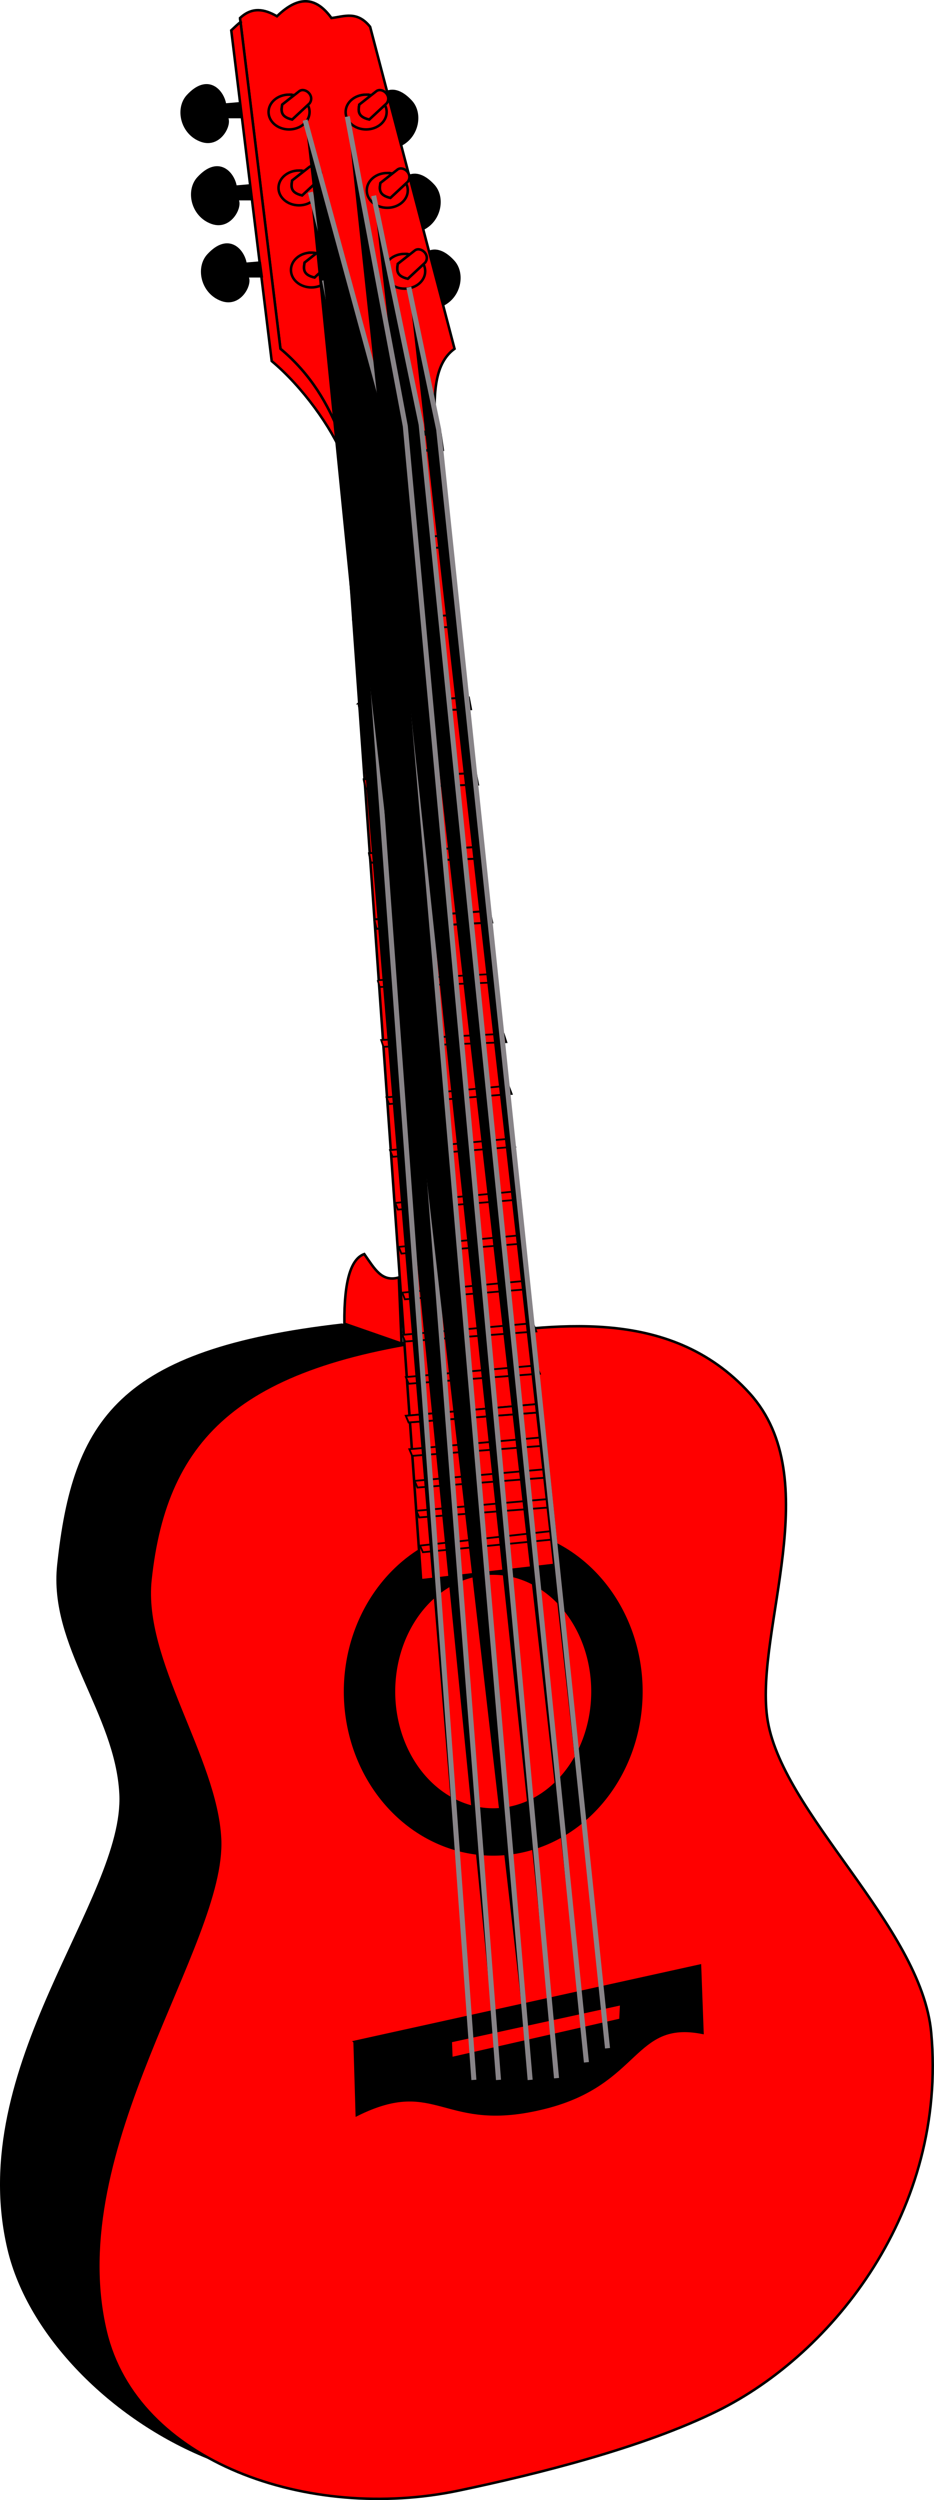
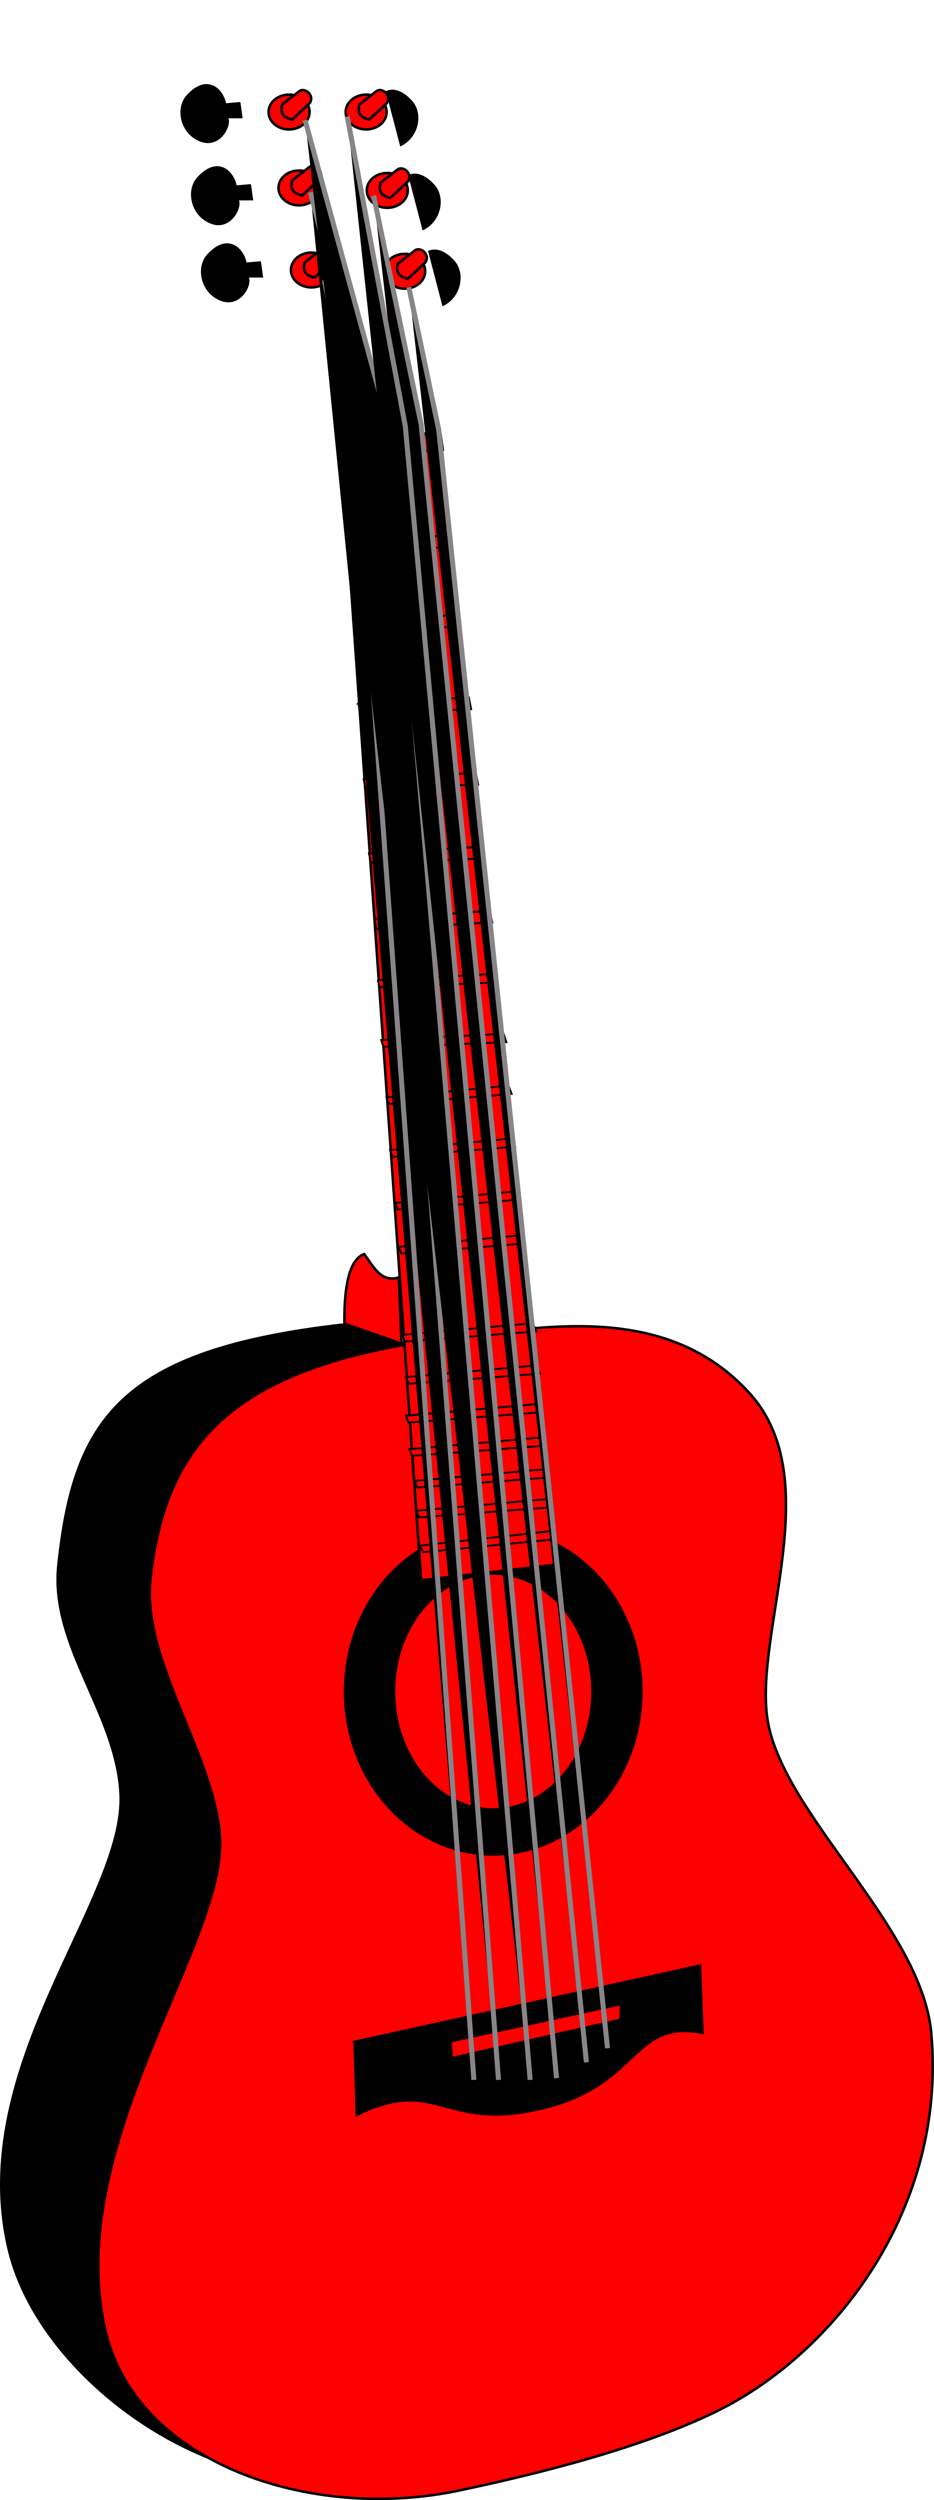
<svg xmlns="http://www.w3.org/2000/svg" width="370.802" height="992.014">
  <defs>
    <linearGradient id="linearGradient3462">
      <stop stop-color="#1a1a1a" id="stop3464" offset="0" />
      <stop stop-color="#1b1d1b" id="stop3466" offset="1" />
    </linearGradient>
  </defs>
  <g>
    <title>Layer 1</title>
    <path fill="#000000" fill-rule="evenodd" stroke="#000000" stroke-miterlimit="4" id="path2677" d="m135.721,525.631c-88.234,10.157 -106.426,37.829 -112.539,95.354c-3.405,32.045 23.067,58.659 24.688,90.844c2.113,41.971 -61.652,107.79 -44.406,180.656c8.038,33.961 40.81,67.148 79.125,82.656c-20.264,-11.262 -35.431,-28.15 -40.625,-50.094c-17.245,-72.866 47.52,-153.498 45.406,-195.469c-1.621,-32.185 -31.062,-70.611 -27.656,-102.656c6.113,-57.525 35.606,-81.247 100.944,-93.707c-11.938,-4.387 -12.704,-3.569 -24.936,-7.584z" />
    <path fill="#ff0000" fill-rule="evenodd" stroke="#000000" stroke-miterlimit="4" id="path2675" d="m184.107,530.17c-88.234,10.157 -118.275,39.222 -124.388,96.746c-3.405,32.045 26.021,70.484 27.642,102.669c2.113,41.971 -62.657,122.601 -45.412,195.467c12.318,52.048 80.756,75.669 140.183,63.181c31.381,-6.595 73.109,-17.004 102.669,-31.591c46.192,-22.793 91.247,-79.863 84.9,-150.055c-3.837,-42.435 -60.186,-87.673 -65.156,-125.375c-4.617,-35.031 23.622,-94.597 -6.91,-128.337c-32.244,-35.631 -79.983,-26.567 -113.529,-22.706z" />
-     <path fill="#ff0000" fill-rule="evenodd" stroke="#000000" stroke-miterlimit="4" id="path2688" d="m135.082,172.598c-4.921,-12.149 -11.425,-23.903 -23.734,-34.205l-16.055,-131.235c4.886,-4.571 9.773,-3.525 14.659,-0.698c9.274,-9.039 16.08,-6.974 21.64,0.698c5.119,-0.639 10.238,-2.94 15.357,3.49l33.507,127.745c-8.535,6.156 -8.256,19.363 -7.679,32.809l-37.695,1.396z" />
-     <path fill="#ff0000" fill-rule="evenodd" stroke="#000000" stroke-miterlimit="4" id="path2710" d="m95.494,8.735c-1.041,0.819 -2.194,1.915 -3.688,3.312l16.062,131.219c12.309,10.302 23.704,26.257 28.625,38.406l-1.406,-9.062c-4.921,-12.149 -11.441,-23.917 -23.75,-34.219l-15.844,-129.656z" />
    <path fill="#ff0000" fill-rule="evenodd" stroke="#000000" stroke-miterlimit="4" id="path2713" d="m159.427,533.132l-22.706,-7.898c-0.165,-17.608 2.802,-25.816 7.898,-27.642c4.166,5.931 6.917,11.218 13.701,9.294l1.107,26.246z" />
    <path fill="#000000" fill-rule="evenodd" stroke="#000000" stroke-miterlimit="4" id="path2715" d="m140.789,810.188l0.867,28.978c32.306,-16.08 34.165,7.439 75.028,-2.962c37.449,-9.531 34.475,-35.084 62.194,-29.616l-0.987,-26.655l-137.102,30.254z" />
    <path fill="#ff0000" fill-rule="evenodd" stroke="#000000" stroke-miterlimit="4" id="path2717" d="m178.939,809.906l0.26,6.801l67.13,-15.282l0.303,-6.275l-67.693,14.757z" />
    <path fill="#000000" stroke="#000000" stroke-width="0.715" stroke-miterlimit="4" id="path3306" d="m253.784,683.013a57.97,63.672 0 1 1 -115.941,-23.65a57.97,63.672 0 1 1 115.941,23.65z" />
    <path fill="#000000" stroke="#000000" stroke-width="0.795" stroke-miterlimit="4" d="m247.156,682.006a51.342,58.251 0 1 1 -102.684,-21.636a51.342,58.251 0 1 1 102.684,21.636z" id="path3304" />
    <path fill="#000000" stroke="#000000" stroke-width="0.89" stroke-miterlimit="4" id="path3302" d="m241.864,680.808a46.05,51.798 0 1 1 -92.101,-19.239a46.05,51.798 0 1 1 92.101,19.239z" />
    <path fill="#ff0000" fill-rule="evenodd" stroke="#000000" stroke-miterlimit="4" id="path2686" d="m167.193,627.036l54.449,-6.294l-47.468,-448.841l-39.091,0.698l32.111,454.437z" />
    <path fill="#ff0000" stroke="#000000" stroke-width="1.029" stroke-miterlimit="4" d="m234.572,679.738a38.758,46.04 0 1 1 -77.517,-17.1a38.758,46.04 0 1 1 77.517,17.1z" id="path2723" />
    <g fill="#ffffff" id="g3319">
      <path fill="#ff0000" stroke="#000000" stroke-miterlimit="4" d="m114.744,37.548c-4.496,0 -8.125,3.092 -8.125,6.906c0,3.815 3.629,6.906 8.125,6.906c4.496,0 8.156,-3.092 8.156,-6.906c0,-1.002 -0.235,-1.953 -0.688,-2.812l-6.219,5.781c-4.748,-1.117 -4.358,-3.505 -3.969,-5.906l4.75,-3.75c-0.645,-0.14 -1.335,-0.219 -2.031,-0.219z" id="path3310" />
      <path fill="#ff0000" fill-rule="evenodd" stroke="#000000" stroke-width="1px" d="m112.041,41.503c-0.389,2.401 -0.799,4.807 3.949,5.923l6.91,-6.417c2.147,-2.939 -1.554,-6.362 -3.949,-4.936l-6.91,5.43z" id="path3312" />
    </g>
    <g fill="#ffffff" id="g3323">
      <path fill="#ff0000" stroke="#000000" stroke-miterlimit="4" id="path3325" d="m118.693,67.658c-4.496,0 -8.125,3.092 -8.125,6.906c0,3.815 3.629,6.906 8.125,6.906c4.496,0 8.156,-3.092 8.156,-6.906c0,-1.002 -0.235,-1.953 -0.688,-2.812l-6.219,5.781c-4.748,-1.117 -4.358,-3.505 -3.969,-5.906l4.75,-3.75c-0.645,-0.14 -1.335,-0.219 -2.031,-0.219z" />
      <path fill="#ff0000" fill-rule="evenodd" stroke="#000000" stroke-width="1px" id="path3327" d="m115.989,71.613c-0.389,2.401 -0.799,4.807 3.949,5.923l6.91,-6.417c2.147,-2.939 -1.554,-6.362 -3.949,-4.936l-6.91,5.43z" />
    </g>
    <g fill="#ffffff" id="g3329">
      <path fill="#ff0000" stroke="#000000" stroke-miterlimit="4" d="m123.629,100.235c-4.496,0 -8.125,3.092 -8.125,6.906c0,3.815 3.629,6.906 8.125,6.906c4.496,0 8.156,-3.092 8.156,-6.906c0,-1.002 -0.235,-1.953 -0.688,-2.813l-6.219,5.781c-4.748,-1.117 -4.358,-3.505 -3.969,-5.906l4.75,-3.75c-0.645,-0.14 -1.335,-0.219 -2.031,-0.219z" id="path3331" />
      <path fill="#ff0000" fill-rule="evenodd" stroke="#000000" stroke-width="1px" d="m120.925,104.191c-0.389,2.401 -0.799,4.807 3.949,5.923l6.91,-6.417c2.147,-2.939 -1.554,-6.362 -3.949,-4.936l-6.91,5.43z" id="path3333" />
    </g>
    <g fill="#ffffff" id="g3335">
      <path fill="#ff0000" stroke="#000000" stroke-miterlimit="4" id="path3337" d="m160.649,100.729c-4.496,0 -8.125,3.092 -8.125,6.906c0,3.815 3.629,6.906 8.125,6.906c4.496,0 8.156,-3.092 8.156,-6.906c0,-1.002 -0.235,-1.953 -0.688,-2.812l-6.219,5.781c-4.748,-1.117 -4.358,-3.505 -3.969,-5.906l4.75,-3.75c-0.645,-0.14 -1.335,-0.219 -2.031,-0.219z" />
      <path fill="#ff0000" fill-rule="evenodd" stroke="#000000" stroke-width="1px" id="path3339" d="m157.946,104.684c-0.389,2.401 -0.799,4.807 3.949,5.923l6.91,-6.417c2.147,-2.939 -1.554,-6.362 -3.949,-4.936l-6.91,5.43z" />
    </g>
    <g fill="#ffffff" id="g3341">
      <path fill="#ff0000" stroke="#000000" stroke-miterlimit="4" d="m153.738,68.645c-4.496,0 -8.125,3.092 -8.125,6.906c0,3.815 3.629,6.906 8.125,6.906c4.496,0 8.156,-3.092 8.156,-6.906c0,-1.002 -0.235,-1.953 -0.688,-2.812l-6.219,5.781c-4.748,-1.117 -4.358,-3.505 -3.969,-5.906l4.75,-3.75c-0.645,-0.14 -1.335,-0.219 -2.031,-0.219z" id="path3343" />
      <path fill="#ff0000" fill-rule="evenodd" stroke="#000000" stroke-width="1px" d="m151.035,72.6c-0.389,2.401 -0.799,4.807 3.949,5.923l6.91,-6.417c2.147,-2.939 -1.554,-6.362 -3.949,-4.936l-6.91,5.43z" id="path3345" />
    </g>
    <g fill="#ffffff" id="g3347">
      <path fill="#ff0000" stroke="#000000" stroke-miterlimit="4" id="path3349" d="m145.347,37.548c-4.496,0 -8.125,3.092 -8.125,6.906c0,3.815 3.629,6.906 8.125,6.906c4.496,0 8.156,-3.092 8.156,-6.906c0,-1.002 -0.235,-1.953 -0.688,-2.812l-6.219,5.781c-4.748,-1.117 -4.358,-3.505 -3.969,-5.906l4.75,-3.75c-0.645,-0.14 -1.335,-0.219 -2.031,-0.219z" />
      <path fill="#ff0000" fill-rule="evenodd" stroke="#000000" stroke-width="1px" id="path3351" d="m142.644,41.503c-0.389,2.401 -0.799,4.807 3.949,5.923l6.91,-6.417c2.147,-2.939 -1.554,-6.362 -3.949,-4.936l-6.91,5.43z" />
    </g>
    <path fill="#000000" fill-rule="evenodd" stroke="#000000" stroke-width="1px" id="path3353" d="m95.011,41.01l-5.676,0.494c-0.843,-5.417 -6.789,-12.172 -14.808,-3.455c-4.6,5 -2.48,14.966 5.43,17.77c7.592,2.691 12.101,-7.15 9.872,-9.378l5.923,0l-0.74,-5.43z" />
    <path fill="#000000" fill-rule="evenodd" stroke="#000000" stroke-width="1px" d="m99.207,73.587l-5.676,0.494c-0.843,-5.417 -6.789,-12.172 -14.808,-3.455c-4.6,5 -2.48,14.966 5.43,17.77c7.592,2.691 12.101,-7.15 9.872,-9.378l5.923,0l-0.74,-5.43z" id="path3355" />
    <path fill="#000000" fill-rule="evenodd" stroke="#000000" stroke-width="1px" id="path3357" d="m103.156,104.191l-5.676,0.494c-0.843,-5.417 -6.789,-12.172 -14.808,-3.455c-4.6,5 -2.48,14.966 5.43,17.77c7.592,2.691 12.101,-7.15 9.872,-9.378l5.923,0l-0.74,-5.43z" />
    <path fill="#000000" fill-rule="evenodd" stroke="#000000" stroke-width="1px" id="path3359" d="m155.775,36.079c-0.727,-0.008 -1.393,0.146 -2.031,0.375l5.469,20.938c6.701,-3.438 8.273,-12.446 3.969,-17.125c-2.756,-2.996 -5.263,-4.165 -7.406,-4.188z" />
    <path fill="#000000" fill-rule="evenodd" stroke="#000000" stroke-width="1px" d="m164.66,69.397c-0.727,-0.008 -1.393,0.146 -2.031,0.375l5.469,20.938c6.701,-3.438 8.273,-12.446 3.969,-17.125c-2.756,-2.996 -5.263,-4.165 -7.406,-4.187z" id="path3364" />
    <path fill="#000000" fill-rule="evenodd" stroke="#000000" stroke-width="1px" id="path3366" d="m172.558,99.507c-0.727,-0.008 -1.393,0.146 -2.031,0.375l5.469,20.938c6.701,-3.438 8.273,-12.446 3.969,-17.125c-2.756,-2.996 -5.263,-4.165 -7.406,-4.188z" />
    <path fill="#ff0000" fill-rule="evenodd" stroke="#000000" stroke-miterlimit="4" d="m134.696,173.311l0.756,6.763l40.332,-1.611l-0.906,-6.274l-40.181,1.122z" id="path3398" />
    <path fill="#ff0000" fill-rule="evenodd" stroke="#000000" stroke-width="0.752" stroke-miterlimit="4" id="path3400" d="m138.082,214.962l0.714,3.786l40.571,-1.661l-0.855,-4.678l-40.431,2.554z" />
    <path fill="#ff0000" fill-rule="evenodd" stroke="#000000" stroke-width="0.752" stroke-miterlimit="4" d="m140.183,246.16l0.675,3.793l40.587,-1.239l-0.806,-4.687l-40.455,2.133z" id="path3402" />
    <path fill="#ff0000" fill-rule="evenodd" stroke="#000000" stroke-width="0.78" stroke-miterlimit="4" id="path3404" d="m142.29,279.091l0.737,3.768l43.993,-1.462l-0.88,-4.656l-43.85,2.35z" />
    <path fill="#ff0000" fill-rule="evenodd" stroke="#000000" stroke-width="0.786" stroke-miterlimit="4" d="m144.384,309.212l0.762,3.76l44.669,-1.666l-0.911,-4.647l-44.52,2.552z" id="path3406" />
    <path fill="#ff0000" fill-rule="evenodd" stroke="#000000" stroke-width="0.786" stroke-miterlimit="4" id="path3408" d="m146.478,338.531l0.762,3.76l44.669,-1.666l-0.911,-4.647l-44.52,2.552z" />
    <path fill="#ff0000" fill-rule="evenodd" stroke="#000000" stroke-width="0.797" stroke-miterlimit="4" d="m148.572,364.804l0.85,3.737l45.995,-2.534l-1.018,-4.618l-45.827,3.416z" id="path3410" />
    <path fill="#ff0000" fill-rule="evenodd" stroke="#000000" stroke-width="0.679" stroke-miterlimit="4" id="path3414" d="m149.909,388.931l0.852,2.704l46.111,-1.834l-1.021,-3.342l-45.942,2.472z" />
    <path fill="#ff0000" fill-rule="evenodd" stroke="#000000" stroke-width="0.697" stroke-miterlimit="4" d="m151.314,412.666l0.902,2.695l48.835,-1.828l-1.081,-3.33l-48.656,2.463z" id="path3416" />
    <path fill="#ff0000" fill-rule="evenodd" stroke="#000000" stroke-width="0.698" stroke-miterlimit="4" id="path3418" d="m153.43,435.418l1.037,2.654l48.688,-4.012l-1.248,-3.282l-48.477,4.64z" />
    <path fill="#ff0000" fill-rule="evenodd" stroke="#000000" stroke-width="0.698" stroke-miterlimit="4" d="m154.826,456.36l1.037,2.654l48.688,-4.012l-1.248,-3.282l-48.477,4.64z" id="path3420" />
    <path fill="#ff0000" fill-rule="evenodd" stroke="#000000" stroke-width="0.698" stroke-miterlimit="4" id="path3422" d="m156.92,477.302l1.037,2.654l48.688,-4.012l-1.248,-3.282l-48.477,4.64z" />
    <path fill="#ff0000" fill-rule="evenodd" stroke="#000000" stroke-width="0.698" stroke-miterlimit="4" d="m158.316,494.753l1.037,2.654l48.688,-4.012l-1.248,-3.282l-48.477,4.64z" id="path3424" />
-     <path fill="#ff0000" fill-rule="evenodd" stroke="#000000" stroke-width="0.698" stroke-miterlimit="4" id="path3426" d="m159.712,512.903l1.037,2.654l48.688,-4.012l-1.248,-3.282l-48.477,4.64z" />
    <path fill="#ff0000" fill-rule="evenodd" stroke="#000000" stroke-width="0.72" stroke-miterlimit="4" d="m159.724,529.653l1.109,2.646l52.083,-4l-1.335,-3.271l-51.857,4.625z" id="path3428" />
    <path fill="#ff0000" fill-rule="evenodd" stroke="#000000" stroke-width="0.72" stroke-miterlimit="4" id="path3430" d="m161.12,546.407l1.109,2.646l52.083,-4l-1.335,-3.271l-51.857,4.625z" />
    <path fill="#ff0000" fill-rule="evenodd" stroke="#000000" stroke-width="0.72" stroke-miterlimit="4" d="m161.12,561.764l1.109,2.646l52.083,-4l-1.335,-3.271l-51.857,4.625z" id="path3432" />
    <path fill="#ff0000" fill-rule="evenodd" stroke="#000000" stroke-width="0.72" stroke-miterlimit="4" id="path3434" d="m161.12,561.764l1.109,2.646l52.083,-4l-1.335,-3.271l-51.857,4.625z" />
    <path fill="#ff0000" fill-rule="evenodd" stroke="#000000" stroke-width="0.72" stroke-miterlimit="4" d="m162.516,575.027l1.109,2.646l52.083,-4l-1.335,-3.271l-51.857,4.625z" id="path3436" />
    <path fill="#ff0000" fill-rule="evenodd" stroke="#000000" stroke-width="0.72" stroke-miterlimit="4" id="path3438" d="m164.61,587.592l1.109,2.646l52.083,-4l-1.335,-3.271l-51.857,4.625z" />
    <path fill="#ff0000" fill-rule="evenodd" stroke="#000000" stroke-width="0.72" stroke-miterlimit="4" d="m165.308,599.459l1.109,2.646l52.083,-4l-1.335,-3.271l-51.857,4.625z" id="path3440" />
    <path fill="#ff0000" fill-rule="evenodd" stroke="#000000" stroke-width="0.72" stroke-miterlimit="4" id="path3442" d="m166.731,613.28l1.165,2.622l51.987,-5.091l-1.403,-3.243l-51.749,5.712z" />
    <g stroke="#888488" stroke-width="2" stroke-miterlimit="4" id="g3470">
      <path fill="#000000" fill-rule="evenodd" stroke="#888488" stroke-width="2" stroke-miterlimit="4" d="m197.908,825.285l-50.26,-654.781l-24.432,-94.238" id="path3372" />
      <path fill="#000000" fill-rule="evenodd" stroke="#888488" stroke-width="2" stroke-miterlimit="4" d="m188.135,825.285l-47.468,-654.781l-11.867,-59.335" id="path3368" />
      <path fill="#000000" fill-rule="evenodd" stroke="#888488" stroke-width="2" stroke-miterlimit="4" id="path3378" d="m241.187,812.72l-67.014,-642.216l-11.867,-56.543" />
      <path fill="#000000" fill-rule="evenodd" stroke="#888488" stroke-width="2" stroke-miterlimit="4" id="path3374" d="m210.473,825.285l-55.845,-654.781l-33.507,-122.859" />
      <path fill="#000000" fill-rule="evenodd" stroke="#888488" stroke-width="2" stroke-miterlimit="4" d="m232.811,818.304l-65.618,-649.894l-18.848,-90.748" id="path3376" />
      <path fill="#000000" fill-rule="evenodd" stroke="#888488" stroke-width="2" stroke-miterlimit="4" id="path3370" d="m220.944,824.587l-60.033,-655.479l-23.036,-122.859" />
    </g>
  </g>
</svg>